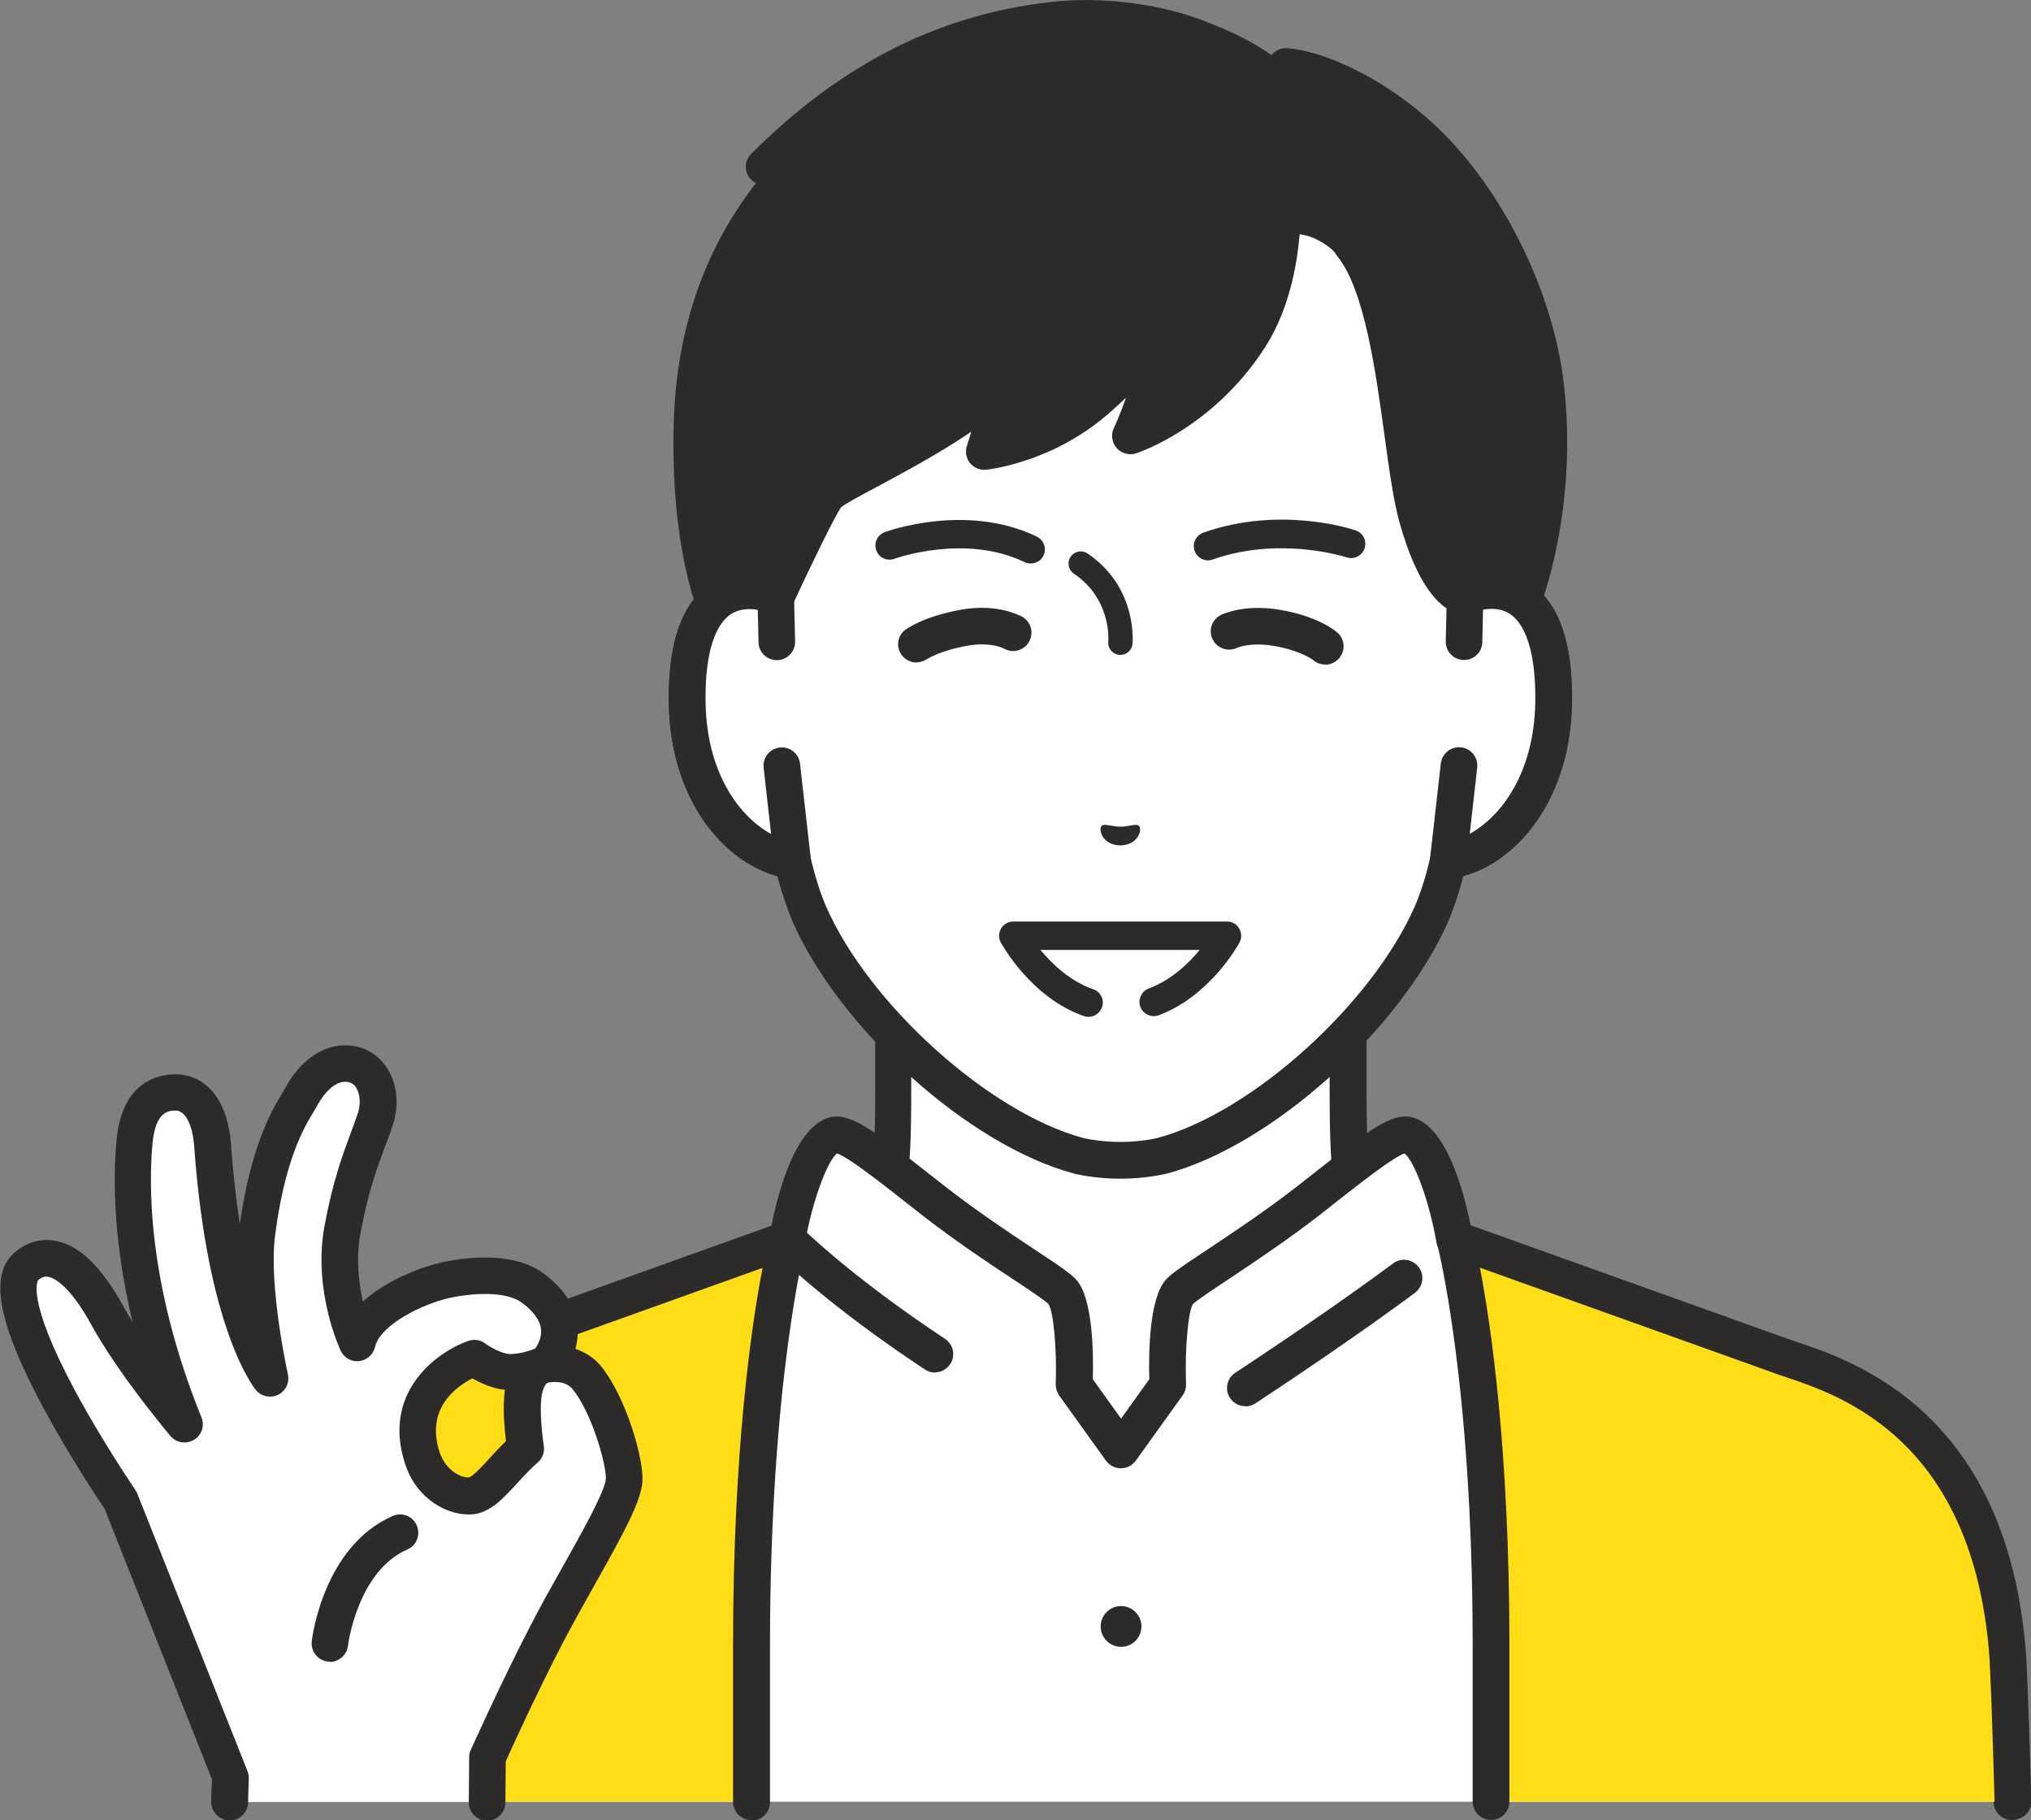
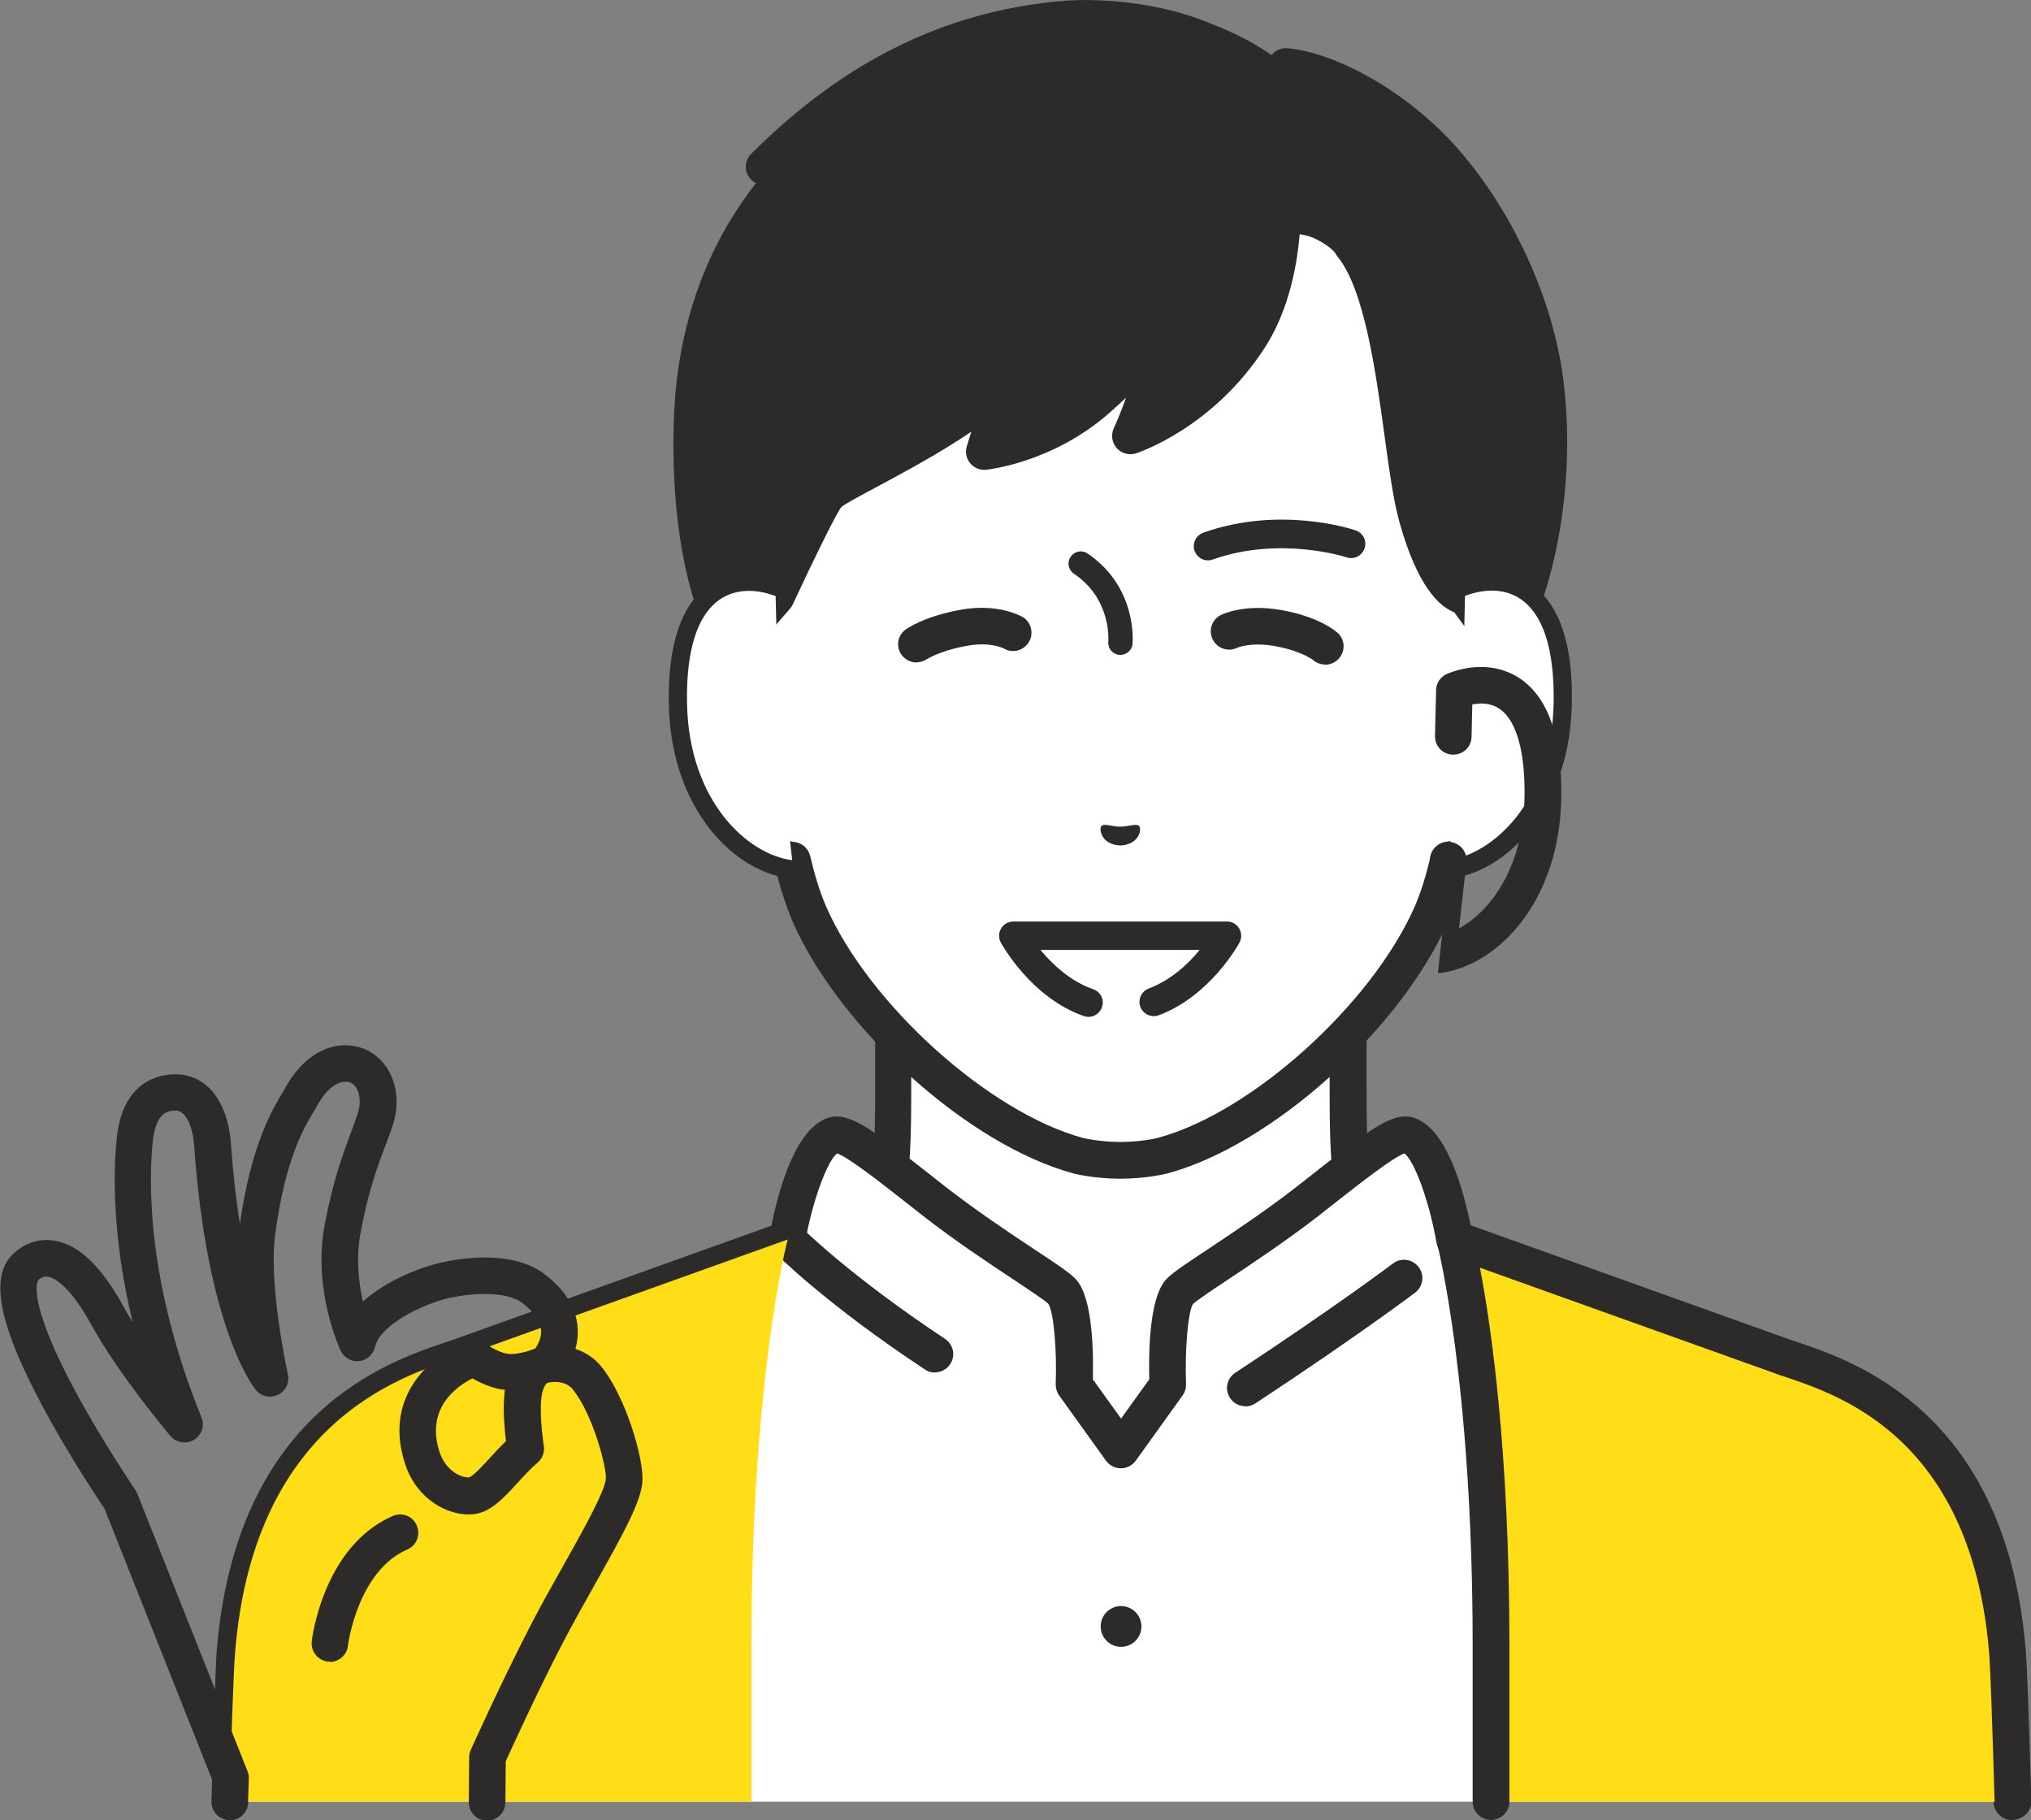
<svg xmlns="http://www.w3.org/2000/svg" id="_レイヤー_2" data-name="レイヤー 2" viewBox="0 0 111.6 100">
  <rect x="0" y="0" width="111.6" height="100" fill="#808080" stroke="none" />
  <defs>
    <style>
      .cls-1 {
        fill: #ffdd17;
      }

      .cls-2 {
        fill: #fff;
      }

      .cls-3 {
        fill: #2d2b2a;
      }
    </style>
  </defs>
  <g id="_レイヤー_1-2" data-name="レイヤー 1">
    <g>
      <g>
        <g>
          <g>
            <path class="cls-2" d="M87.28,75.29c-8.28-3.11-10.11-5.86-11.54-7.47-1.43-1.61-1.65-2.77-1.65-8v-16.24l-12.5,2.86-12.49-2.86v16.24c0,5.22-.21,6.39-1.65,8-1.43,1.61-3.26,4.36-11.54,7.47-8.27,3.11,16.42,17.98,16.42,17.98h18.52s24.69-14.88,16.42-17.98Z" />
            <path class="cls-3" d="M52.34,94.28c-.18,0-.36-.05-.52-.14-3.19-1.92-19.08-11.78-18.59-17.14.08-.84.54-1.98,2.33-2.65,7.33-2.76,9.39-5.16,10.75-6.74.14-.16.26-.31.39-.45,1.15-1.29,1.39-2.06,1.39-7.33v-16.24c0-.31.14-.6.38-.79.24-.19.55-.26.85-.19l12.27,2.81,12.27-2.81c.3-.07.61,0,.85.19.24.19.38.48.38.79v16.24c0,5.27.25,6.04,1.39,7.33.13.14.26.29.39.45,1.36,1.59,3.42,3.99,10.75,6.74,1.79.67,2.26,1.81,2.33,2.65.49,5.36-15.4,15.22-18.59,17.14-.47.29-1.09.13-1.38-.34-.29-.48-.13-1.09.34-1.38,7.48-4.51,17.9-12.22,17.62-15.23-.01-.16-.05-.58-1.04-.95-7.81-2.94-10.07-5.57-11.57-7.32-.13-.15-.25-.29-.37-.42-1.71-1.93-1.9-3.46-1.9-8.67v-14.98l-11.27,2.58c-.15.03-.3.03-.45,0l-11.27-2.58v14.98c0,5.21-.19,6.74-1.9,8.67-.12.13-.24.28-.37.42-1.5,1.74-3.76,4.38-11.57,7.32-.98.37-1.02.79-1.04.95-.28,3.02,10.14,10.72,17.62,15.23.48.29.63.9.34,1.38-.19.31-.52.49-.86.49Z" />
          </g>
          <g>
            <g>
              <path class="cls-2" d="M97.92,74.54h0l-17.98-6.44s-.93-5.34-2.59-5.74c-.75-.18-2.96,1.68-5.51,3.66-3.11,2.42-6.61,4.45-7.04,4.98-.78.97-.63,5.09-.63,5.09l-2.57,3.58-2.57-3.58s.16-4.12-.63-5.09c-.43-.53-3.92-2.56-7.04-4.98-2.55-1.98-4.76-3.84-5.51-3.66-1.66.4-2.59,5.74-2.59,5.74l-17.98,6.44h0c-2.47.89-11.35,3.04-12.38,16.35-.05.7-.15,3.66-.28,8.1h97.94c-.13-4.44-.22-7.41-.28-8.1-1.03-13.31-9.91-15.47-12.38-16.35Z" />
              <path class="cls-3" d="M98.75,73.76c-.19-.06-.35-.12-.5-.17l-17.44-6.25c-.4-2-1.36-5.51-3.24-5.96-1.07-.26-2.34.69-5.34,3.05-.33.26-.67.53-1.02.8-1.66,1.29-3.48,2.5-4.8,3.38-1.5.99-2.12,1.41-2.4,1.76-.85,1.05-.9,3.91-.86,5.41l-1.55,2.16-1.55-2.16c.04-1.5-.01-4.36-.86-5.41-.28-.35-.9-.77-2.4-1.76-1.33-.88-3.14-2.09-4.8-3.38-.35-.27-.69-.54-1.02-.8-3-2.36-4.27-3.3-5.34-3.05-1.88.45-2.84,3.96-3.24,5.96l-17.44,6.25c-.14.05-.31.11-.5.17-3.15,1.06-11.53,3.88-12.55,17.05-.05.68-.14,3.34-.28,8.15-.02.56.42,1.02.98,1.03.55.01,1.02-.42,1.03-.98.13-4.71.23-7.42.27-8.06.91-11.84,8.11-14.26,11.18-15.3.2-.07.38-.13.53-.18l17.98-6.44c.34-.12.59-.42.65-.77.38-2.21,1.22-4.5,1.76-4.89.64.23,2.4,1.61,3.7,2.63.33.26.68.53,1.03.81,1.72,1.34,3.57,2.57,4.93,3.47.83.55,1.78,1.18,1.94,1.35.29.41.48,2.47.41,4.42,0,.22.06.44.19.62l2.57,3.58c.19.26.49.42.82.42s.63-.16.82-.42l2.57-3.58c.13-.18.2-.4.19-.62-.07-1.95.12-4.02.38-4.4.18-.19,1.13-.82,1.96-1.37,1.35-.9,3.2-2.13,4.93-3.47.35-.27.69-.54,1.03-.81,1.3-1.02,3.06-2.4,3.7-2.63.55.4,1.38,2.68,1.76,4.89.06.36.31.65.65.77l17.98,6.44c.15.06.33.12.53.18,3.07,1.03,10.27,3.46,11.18,15.3.05.64.14,3.35.27,8.06.02.55.46.98,1,.98,0,0,.02,0,.03,0,.56-.02.99-.48.98-1.03-.14-4.81-.23-7.47-.28-8.15-1.02-13.17-9.39-15.99-12.55-17.05Z" />
            </g>
            <path class="cls-3" d="M68.43,77.26c-.33,0-.65-.16-.84-.45-.31-.46-.18-1.09.29-1.39,5.6-3.69,8.63-5.98,8.66-6,.44-.34,1.07-.25,1.41.19.34.44.25,1.07-.19,1.41-.03.02-3.11,2.35-8.77,6.08-.17.11-.36.17-.55.17Z" />
            <path class="cls-3" d="M51.37,75.41c-.19,0-.38-.05-.55-.17-5.46-3.61-8.15-6.32-8.26-6.44-.39-.4-.38-1.03.01-1.42.4-.39,1.03-.38,1.42.01.03.03,2.68,2.69,7.94,6.17.46.31.59.93.28,1.39-.19.29-.51.45-.84.45Z" />
            <circle class="cls-3" cx="61.6" cy="89.36" r="1.12" />
          </g>
          <g>
            <path class="cls-1" d="M97.92,74.54h0s0,0,0,0l-17.98-6.44s1.99,7.49,1.99,22.31v8.58h28.68c-.12-4.16-.23-7.19-.3-8.1-1.03-13.31-9.91-15.47-12.38-16.35Z" />
            <path class="cls-3" d="M110.6,100c-.54,0-.99-.43-1-.98-.13-4.52-.23-7.23-.29-8.06-.91-11.84-8.11-14.27-11.18-15.3-.18-.06-.34-.11-.48-.16-.03-.01-.07-.02-.1-.04l-16.23-5.81c.59,3.06,1.62,9.96,1.62,20.75v8.58c0,.56-.45,1.01-1.01,1.01s-1.01-.45-1.01-1.01v-8.58c0-14.48-1.93-21.98-1.95-22.06-.1-.36.02-.75.29-1,.28-.25.67-.33,1.02-.21l17.96,6.43s.02,0,.03.01c.14.05.31.11.5.17,3.15,1.06,11.53,3.88,12.55,17.05.07.87.16,3.53.3,8.15.02.56-.42,1.02-.98,1.03-.01,0-.02,0-.03,0Z" />
          </g>
          <g>
            <path class="cls-1" d="M25.29,74.54h0c-2.47.88-11.35,3.04-12.38,16.35-.07.91-.18,3.94-.3,8.1h28.68v-8.58c0-14.82,1.99-22.31,1.99-22.31l-17.98,6.44h0Z" />
-             <path class="cls-3" d="M41.29,100c-.56,0-1.01-.45-1.01-1.01v-8.58c0-10.8,1.03-17.7,1.62-20.75l-16.22,5.81s-.09.03-.13.05c-.14.05-.29.1-.46.16-3.07,1.03-10.27,3.46-11.18,15.3-.06.82-.16,3.53-.29,8.05-.02.56-.47.99-1.03.98-.56-.02-.99-.48-.98-1.03.13-4.62.23-7.29.3-8.15,1.02-13.17,9.39-15.99,12.55-17.05.19-.06.35-.12.5-.17.01,0,.02,0,.03-.01l17.96-6.43c.35-.13.74-.05,1.02.21.28.25.39.64.29,1-.02.07-1.95,7.58-1.95,22.06v8.58c0,.56-.45,1.01-1.01,1.01Z" />
          </g>
        </g>
        <g>
          <g>
            <g>
              <path class="cls-2" d="M80.5,32.74s0,0,0,0v-9.74c0-2.81-.7-5.58-2.05-8.04-2.58-4.7-7.81-10.18-16.8-10.22h-.16c-9,.04-14.22,5.52-16.8,10.22-1.35,2.46-2.05,5.23-2.05,8.04v9.74s0,0,0,0c-2.1-.79-4.97-.28-4.87,5.86.09,5.44,3.36,8.35,5.78,8.66h0c.24,1.04.55,2.05.93,2.96,2.5,5.68,9.3,11.79,14.77,13.28,0,0,.98.26,2.33.26s2.33-.26,2.33-.26c5.47-1.48,12.26-7.6,14.77-13.28.39-.91.69-1.92.93-2.96h0c2.42-.3,5.69-3.22,5.78-8.65.1-6.14-2.77-6.66-4.87-5.86Z" />
              <path class="cls-3" d="M61.56,64.76c-1.46,0-2.54-.28-2.58-.29-5.75-1.56-12.81-7.9-15.43-13.84-.31-.74-.59-1.57-.84-2.5-2.94-.79-5.88-4.19-5.96-9.5-.05-3.25.69-5.43,2.21-6.5.76-.53,1.68-.75,2.66-.65v-8.47c0-2.98.75-5.93,2.18-8.53,2.19-3.99,7.4-10.7,17.68-10.74h.16c10.28.04,15.49,6.75,17.69,10.74,1.43,2.6,2.18,5.54,2.18,8.53v8.47c.99-.1,1.9.12,2.66.65,1.52,1.07,2.26,3.25,2.2,6.5-.09,5.31-3.02,8.71-5.96,9.5-.24.93-.52,1.76-.83,2.49-2.63,5.96-9.69,12.3-15.43,13.85-.05.01-1.13.29-2.59.29ZM41.15,33.46c-.35,0-.72.08-1.04.31-.91.64-1.39,2.35-1.35,4.82.08,4.88,2.91,7.43,4.9,7.67.42.05.76.36.86.77.25,1.07.54,2.01.88,2.79,2.36,5.37,8.96,11.31,14.11,12.7,0,0,.88.22,2.06.22s2.06-.22,2.07-.23c5.14-1.39,11.73-7.33,14.1-12.71.33-.77.63-1.71.87-2.78.1-.41.44-.72.86-.77,1.99-.25,4.82-2.79,4.9-7.67.04-2.47-.44-4.18-1.35-4.82-.73-.51-1.66-.27-2.15-.09-.31.12-.66.07-.93-.11-.27-.19-.43-.5-.43-.83v-9.74c0-2.64-.67-5.26-1.93-7.56-1.98-3.6-6.68-9.66-15.93-9.7h-.15c-9.24.04-13.94,6.09-15.92,9.7-1.26,2.3-1.93,4.91-1.93,7.56v9.74c0,.33-.16.64-.43.83-.27.19-.62.23-.93.11-.27-.1-.68-.22-1.11-.22Z" />
            </g>
            <g>
              <path class="cls-3" d="M73.43,13.99c2.46,3.09,3.48,11.03,4.43,14.43,1.23,4.39,2.64,4.32,2.64,4.32l1.05,1.44,2.08-1.16s2.08-5.19,1.25-12c-.46-3.8-2.42-8.61-5.52-12.17-2.89-3.31-6.65-5.05-8.73-5.22-2.75-2.4-7.92-3.91-12-3.34-6.91.97-12.48,4.69-16.65,8.85l1.42.22c-1.58,1.84-5.16,5.96-5.38,13.89-.19,6.6,1.29,10.03,1.29,10.03l2.06.89,1.25-1.44s2.34-5.09,2.85-5.61c.71-.73,6.19-3,9.48-5.95-.24,1.58-.9,3.6-.9,3.6,0,0,3.29-.32,6.18-2.84,2.39-2.08,3.34-3.59,3.34-3.59,0,0-.09,1.56-.48,2.88-.48,1.64-1,2.71-1,2.71,0,0,3.93-1.19,6.54-5.4,1.67-2.68,1.82-5.67,1.82-5.67,0,0,1-.16,1.89.29s1.08.83,1.08.83Z" />
              <path class="cls-3" d="M41.37,35.19c-.13,0-.27-.03-.4-.08l-2.06-.89c-.24-.1-.42-.29-.52-.53-.06-.15-1.56-3.71-1.37-10.45.19-6.72,2.73-10.87,4.52-13.18-.24-.12-.43-.33-.51-.59-.12-.36-.02-.76.25-1.02C46.32,3.41,51.84.67,58.16.07c3.01-.29,7.38.33,9.9,2.07.46.32.57.94.26,1.4-.32.46-.94.57-1.4.26-2.1-1.45-5.98-1.97-8.56-1.72-5.28.5-9.98,2.64-14.32,6.52.14.11.25.26.31.43.13.34.06.72-.18,1l-.05.05c-1.58,1.85-4.88,5.71-5.09,13.21-.14,5.09.74,8.24,1.08,9.25l.99.43.68-.78c.91-1.97,2.44-5.21,2.98-5.76.35-.36,1.01-.72,2.47-1.5,2-1.06,5.02-2.67,7.06-4.5.32-.28.78-.34,1.15-.13.37.2.58.62.51,1.04-.11.69-.28,1.44-.45,2.1,1.11-.34,2.65-1.01,4.08-2.25,2.22-1.94,3.14-3.36,3.15-3.37.24-.38.71-.56,1.14-.42.43.13.72.54.71.99,0,.05-.04,1.31-.41,2.74-.07.26-.14.51-.21.75,1.18-.77,2.64-2.01,3.84-3.86,1.95-3.02,1.64-7.4,1.64-7.45-.04-.55.37-1.04.93-1.08.55-.04,1.04.37,1.08.92.02.21.37,5.09-1.95,8.69-2.85,4.41-6.91,5.75-7.08,5.81-.38.12-.8,0-1.06-.29-.26-.3-.33-.73-.16-1.09,0,0,.34-.72.67-1.68-.29.28-.61.57-.95.87-3.1,2.7-6.59,3.07-6.74,3.09-.34.03-.67-.11-.88-.37-.21-.26-.28-.62-.17-.94,0,0,.1-.32.24-.78-1.8,1.22-3.74,2.25-5.17,3.02-.84.45-1.79.95-1.98,1.13-.28.36-1.6,3.05-2.65,5.32-.04.09-.09.17-.15.24l-1.25,1.44c-.2.23-.47.35-.76.35Z" />
              <path class="cls-3" d="M81.55,35.19c-.31,0-.62-.15-.81-.41l-.83-1.14c-.82-.31-2.02-1.41-3.01-4.94-.33-1.18-.56-2.84-.82-4.75-.49-3.56-1.1-8-2.58-9.86-.35-.43-.27-1.07.16-1.41.44-.35,1.07-.27,1.41.16,1.82,2.29,2.45,6.83,3,10.84.24,1.77.47,3.43.77,4.49.83,2.95,1.65,3.52,1.79,3.59.27.03.53.18.69.41l.53.72.98-.54c.41-1.2,1.75-5.66,1.07-11.18-.48-3.94-2.56-8.51-5.28-11.63-2.89-3.31-6.48-4.75-8.05-4.88-.55-.05-.96-.53-.92-1.09.05-.55.53-.96,1.09-.92,2.43.2,6.44,2.18,9.4,5.56,3.02,3.45,5.23,8.32,5.77,12.71.85,6.99-1.23,12.28-1.32,12.5-.09.21-.24.39-.44.5l-2.08,1.16c-.15.09-.32.13-.49.13ZM80.45,31.74s0,0,0,0c0,0,0,0,0,0ZM80.45,31.74s0,0,0,0c0,0,0,0,0,0ZM80.45,31.74s0,0,0,0c0,0,0,0,0,0ZM80.45,31.74s0,0,0,0c0,0,0,0,0,0ZM80.45,31.74s0,0,0,0c0,0,0,0,0,0ZM80.45,31.74s0,0,0,0c0,0,0,0,0,0ZM80.46,31.74s0,0,0,0c0,0,0,0,0,0Z" />
            </g>
            <g>
              <path class="cls-2" d="M42.68,35.26l-.06-2.51c-2.1-.79-4.97-.28-4.87,5.86.09,5.44,3.36,8.35,5.78,8.65l-.59-5.2-.26-6.8Z" />
-               <path class="cls-3" d="M43.53,48.27s-.08,0-.12,0c-3.16-.39-6.57-3.91-6.66-9.64-.05-3.25.69-5.43,2.21-6.5,1.1-.77,2.53-.89,4.02-.32.38.14.64.51.65.92l.06,2.51c.01.56-.43,1.02-.98,1.03-.57.01-1.02-.43-1.03-.98l-.04-1.78c-.47-.09-1.04-.07-1.52.26-.91.64-1.39,2.35-1.35,4.82.06,3.88,1.86,6.28,3.6,7.23l-.41-3.64c-.06-.55.33-1.05.89-1.11.55-.06,1.05.33,1.11.89l.59,5.2c.03.31-.07.61-.29.83-.19.19-.44.29-.71.29Z" />
            </g>
            <g>
              <path class="cls-2" d="M80.5,32.74l-.06,2.51-.26,6.8-.59,5.2c2.42-.3,5.69-3.22,5.78-8.65.1-6.14-2.77-6.66-4.87-5.86Z" />
-               <path class="cls-3" d="M79.58,48.27c-.26,0-.52-.1-.71-.29-.22-.22-.33-.52-.29-.83l.59-5.2c.06-.55.56-.95,1.11-.89.55.06.95.56.89,1.11l-.41,3.64c1.73-.95,3.54-3.35,3.6-7.23.04-2.47-.44-4.18-1.35-4.82-.48-.34-1.05-.35-1.52-.26l-.04,1.78c-.01.56-.46.99-1.03.98-.56-.01-.99-.47-.98-1.03l.06-2.51c0-.41.27-.77.65-.92,1.49-.57,2.92-.45,4.02.32,1.52,1.07,2.26,3.25,2.21,6.5-.09,5.73-3.5,9.24-6.66,9.64-.04,0-.08,0-.12,0Z" />
+               <path class="cls-3" d="M79.58,48.27c-.26,0-.52-.1-.71-.29-.22-.22-.33-.52-.29-.83c.06-.55.56-.95,1.11-.89.55.06.95.56.89,1.11l-.41,3.64c1.73-.95,3.54-3.35,3.6-7.23.04-2.47-.44-4.18-1.35-4.82-.48-.34-1.05-.35-1.52-.26l-.04,1.78c-.01.56-.46.99-1.03.98-.56-.01-.99-.47-.98-1.03l.06-2.51c0-.41.27-.77.65-.92,1.49-.57,2.92-.45,4.02.32,1.52,1.07,2.26,3.25,2.21,6.5-.09,5.73-3.5,9.24-6.66,9.64-.04,0-.08,0-.12,0Z" />
            </g>
          </g>
          <g>
            <path class="cls-3" d="M60.52,45.39c.14-.17.53.02,1.04.03.51-.01.9-.2,1.04-.03.15.17-.02,1.03-1.04,1.06-1.02-.03-1.19-.88-1.04-1.06Z" />
            <path class="cls-3" d="M61.57,35.98s-.04,0-.07,0c-.37-.04-.64-.36-.6-.73,0-.09.18-2.33-1.89-3.73-.31-.21-.39-.62-.18-.93.21-.31.62-.39.93-.18,2.74,1.86,2.48,4.85,2.47,4.97-.03.35-.33.6-.67.6Z" />
            <g>
              <path class="cls-2" d="M59.83,55.09l3.57-.04c2.58-.96,4.03-3.64,4.03-3.64h-11.74s1.49,2.76,4.15,3.68Z" />
              <path class="cls-3" d="M59.83,55.87c-.08,0-.17-.01-.26-.04-2.91-1.01-4.51-3.93-4.58-4.05-.13-.24-.12-.54.02-.77.14-.24.4-.38.67-.38h11.74c.28,0,.53.14.67.38.14.24.15.53.02.77-.06.12-1.62,2.95-4.44,4-.4.15-.86-.06-1.01-.46-.15-.4.06-.86.46-1.01,1.23-.46,2.19-1.37,2.8-2.12h-8.75c.64.77,1.63,1.72,2.9,2.16.41.14.63.59.48.99-.11.32-.42.53-.74.53Z" />
            </g>
-             <path class="cls-3" d="M56.63,30.96c-.11,0-.23-.02-.34-.08-3.26-1.57-7.1-.2-7.14-.18-.41.15-.85-.06-1-.46-.15-.41.06-.85.46-1,.18-.07,4.49-1.62,8.36.24.39.19.55.66.37,1.04-.13.28-.41.44-.71.44Z" />
            <path class="cls-3" d="M66.38,30.79c-.32,0-.62-.2-.74-.52-.14-.41.07-.85.47-1,4.23-1.51,8.21-.19,8.38-.13.41.14.63.58.49.99-.14.41-.58.63-.99.49-.03-.01-3.65-1.19-7.35.12-.09.03-.18.05-.26.05Z" />
            <path class="cls-3" d="M72.82,36.51c-.24,0-.48-.08-.67-.25,0,0,0,0,0,0,0,0-.65-.51-2.14-.77-1.3-.22-2.02.09-2.05.11-.5.23-1.1.01-1.33-.48-.24-.49-.04-1.08.45-1.33.13-.06,1.32-.62,3.28-.28,2.09.36,3.03,1.16,3.13,1.25.42.37.45,1,.08,1.42-.2.22-.47.34-.75.34Z" />
            <path class="cls-3" d="M50.36,36.4c-.31,0-.62-.15-.82-.42-.32-.45-.23-1.06.22-1.39.1-.07,1.05-.74,3.09-1.1,1.97-.34,3.19.33,3.33.4.48.28.64.9.36,1.38-.28.47-.88.64-1.36.37-.05-.03-.76-.38-1.98-.17-1.56.27-2.25.74-2.26.74-.18.12-.38.18-.58.18Z" />
          </g>
        </g>
      </g>
      <g>
        <g>
-           <path class="cls-2" d="M29.99,74.93s2.05-2.1-.72-4.18c-1.24-.93-3.43-.74-4.77-.45-1.34.29-4.45,1.52-4.9,3.46,0,0-1.41-2.97-.81-6.23.62-3.34,1.39-4.74,1.81-6.1.43-1.35-.13-2.74-1.29-2.98-1.46-.29-2.45,1.13-2.81,1.81-.35.68-1.78,2.45-2.42,7.51-.38,3,.73,7.94.73,7.94,0,0-2.46-2.97-3.16-12.83-.11-1.57-.78-2.98-2.2-2.88-1.61.12-1.98,1.64-2.07,2.62-.08.81-.76,6.98,2.75,15.61-2.43-2.93-3.71-5-4.26-5.98-1.6-2.9-3.15-3.74-4.41-2.72-1.22.98.15,4.32,1.78,7.35,1.56,2.9,3.36,5.53,3.36,5.53l6.06,15.26-.04,1.33h14.11l.02-2.48s1.56-3.49,3.23-6.72c1.73-3.35,4.18-7.12,4.28-8.5.07-.94-.81-4.09-2.03-5.62-.83-1.04-2.25-.75-2.25-.75ZM28.71,76.76c-.11,1.19.15,2.8.15,2.8-1.26,1.1-2.11,2.55-3.01,2.61-.9.06-2.16-.61-2.64-2.05-1.35-4.04,2.84-5.52,2.84-5.52,0,0,.98.72,1.86.77.71.04,1.46-.22,1.71-.32.06-.03.1-.04.1-.04,0,0-.04.02-.1.04-.23.11-.79.5-.9,1.71Z" />
-           <path class="cls-2" d="M29.62,75.05c.06-.02.1-.04.1-.04,0,0-.04.01-.1.04Z" />
          <path class="cls-3" d="M12.64,100s-.02,0-.03,0c-.56-.02-.99-.48-.97-1.04l.04-1.12-5.94-14.96c-.34-.5-1.93-2.88-3.35-5.52-2.55-4.74-3.02-7.4-1.52-8.6.66-.54,1.43-.74,2.21-.58,1.3.25,2.51,1.43,3.71,3.61.11.2.27.48.5.86-1.18-4.89-1.04-8.48-.88-10.07.29-2.93,2.01-3.48,3-3.55.74-.05,1.42.16,1.96.63.75.65,1.22,1.78,1.32,3.18.12,1.67.29,3.13.49,4.41.61-4.32,1.79-6.3,2.31-7.16.07-.11.12-.2.16-.27.71-1.36,2.11-2.69,3.9-2.33.74.15,1.37.61,1.78,1.29.5.85.6,1.93.27,2.98-.12.39-.27.78-.43,1.2-.41,1.08-.92,2.43-1.36,4.78-.26,1.39-.1,2.74.13,3.77,1.38-1.26,3.43-1.96,4.37-2.16,1.1-.24,3.86-.66,5.58.63,1.14.85,1.76,1.84,1.85,2.94.03.44-.02.83-.12,1.19.51.17,1.02.47,1.43.98,1.35,1.68,2.34,5.08,2.25,6.32-.08,1.1-1.04,2.84-2.59,5.6-.61,1.08-1.24,2.21-1.8,3.28-1.42,2.74-2.77,5.71-3.12,6.48l-.02,2.26c0,.56-.47,1.01-1.01,1-.56,0-1-.46-1-1.01l.02-2.48c0-.14.03-.28.09-.4.02-.04,1.59-3.55,3.25-6.77.57-1.11,1.21-2.25,1.83-3.35,1.02-1.81,2.28-4.06,2.34-4.76.05-.67-.72-3.56-1.81-4.92-.43-.54-1.24-.4-1.27-.39-.01,0-.03,0-.04,0,0,0-.02,0-.03.01-.01,0-.04.02-.08.03-.06.04-.26.25-.32.89-.1,1.04.14,2.53.14,2.55.06.34-.07.69-.33.92-.41.35-.78.76-1.14,1.15-.77.84-1.49,1.63-2.47,1.7-1.33.09-3.03-.82-3.67-2.74-1.31-3.94,1.69-6.16,3.46-6.79.32-.11.66-.06.93.14.24.18.88.55,1.31.58.46.02,1.02-.14,1.28-.24.07-.03.13-.05.17-.07.14-.21.35-.6.31-1.03-.04-.49-.4-.99-1.04-1.47-.87-.65-2.67-.55-3.95-.28-1.51.33-3.85,1.48-4.13,2.7-.1.42-.45.73-.87.78-.43.05-.83-.18-1.02-.57-.06-.13-1.54-3.31-.89-6.85.47-2.53,1.02-3.97,1.45-5.13.15-.4.28-.75.39-1.09.15-.49.12-1.01-.08-1.35-.11-.19-.26-.3-.44-.34-.92-.18-1.64,1.14-1.72,1.29-.05.1-.13.23-.22.38-.51.84-1.56,2.6-2.1,6.8-.35,2.79.7,7.54.71,7.59.1.45-.12.92-.54,1.12-.42.2-.92.1-1.22-.26-.11-.13-2.67-3.33-3.39-13.4-.06-.84-.29-1.51-.63-1.8-.14-.12-.29-.17-.5-.15-.29.02-.98.07-1.15,1.72-.21,2.08-.36,7.64,2.68,15.13.19.46.01.99-.42,1.24-.43.25-.97.16-1.29-.22-2.54-3.07-3.83-5.16-4.36-6.14-1.23-2.23-2.1-2.56-2.34-2.6-.14-.03-.31-.03-.56.18,0,0-.74.93,2.03,6.09,1.52,2.82,3.29,5.41,3.3,5.43.04.06.08.13.11.2l6.06,15.26c.05.13.08.27.07.4l-.04,1.33c-.02.54-.46.97-1,.97ZM25.96,75.73c-.87.44-2.6,1.65-1.8,4.07.33.98,1.16,1.4,1.61,1.37.22-.06.77-.65,1.13-1.05.27-.3.57-.62.9-.94-.07-.62-.17-1.65-.09-2.51,0-.11.02-.21.04-.31-.68-.06-1.35-.38-1.79-.63Z" />
        </g>
        <path class="cls-3" d="M18.13,91.29s-.08,0-.12,0c-.55-.07-.94-.56-.88-1.11.02-.21.65-5.23,4.45-6.89.51-.22,1.1,0,1.32.52.22.51,0,1.1-.52,1.32-2.74,1.2-3.26,5.25-3.26,5.29-.06.51-.5.89-1,.89Z" />
      </g>
    </g>
  </g>
</svg>